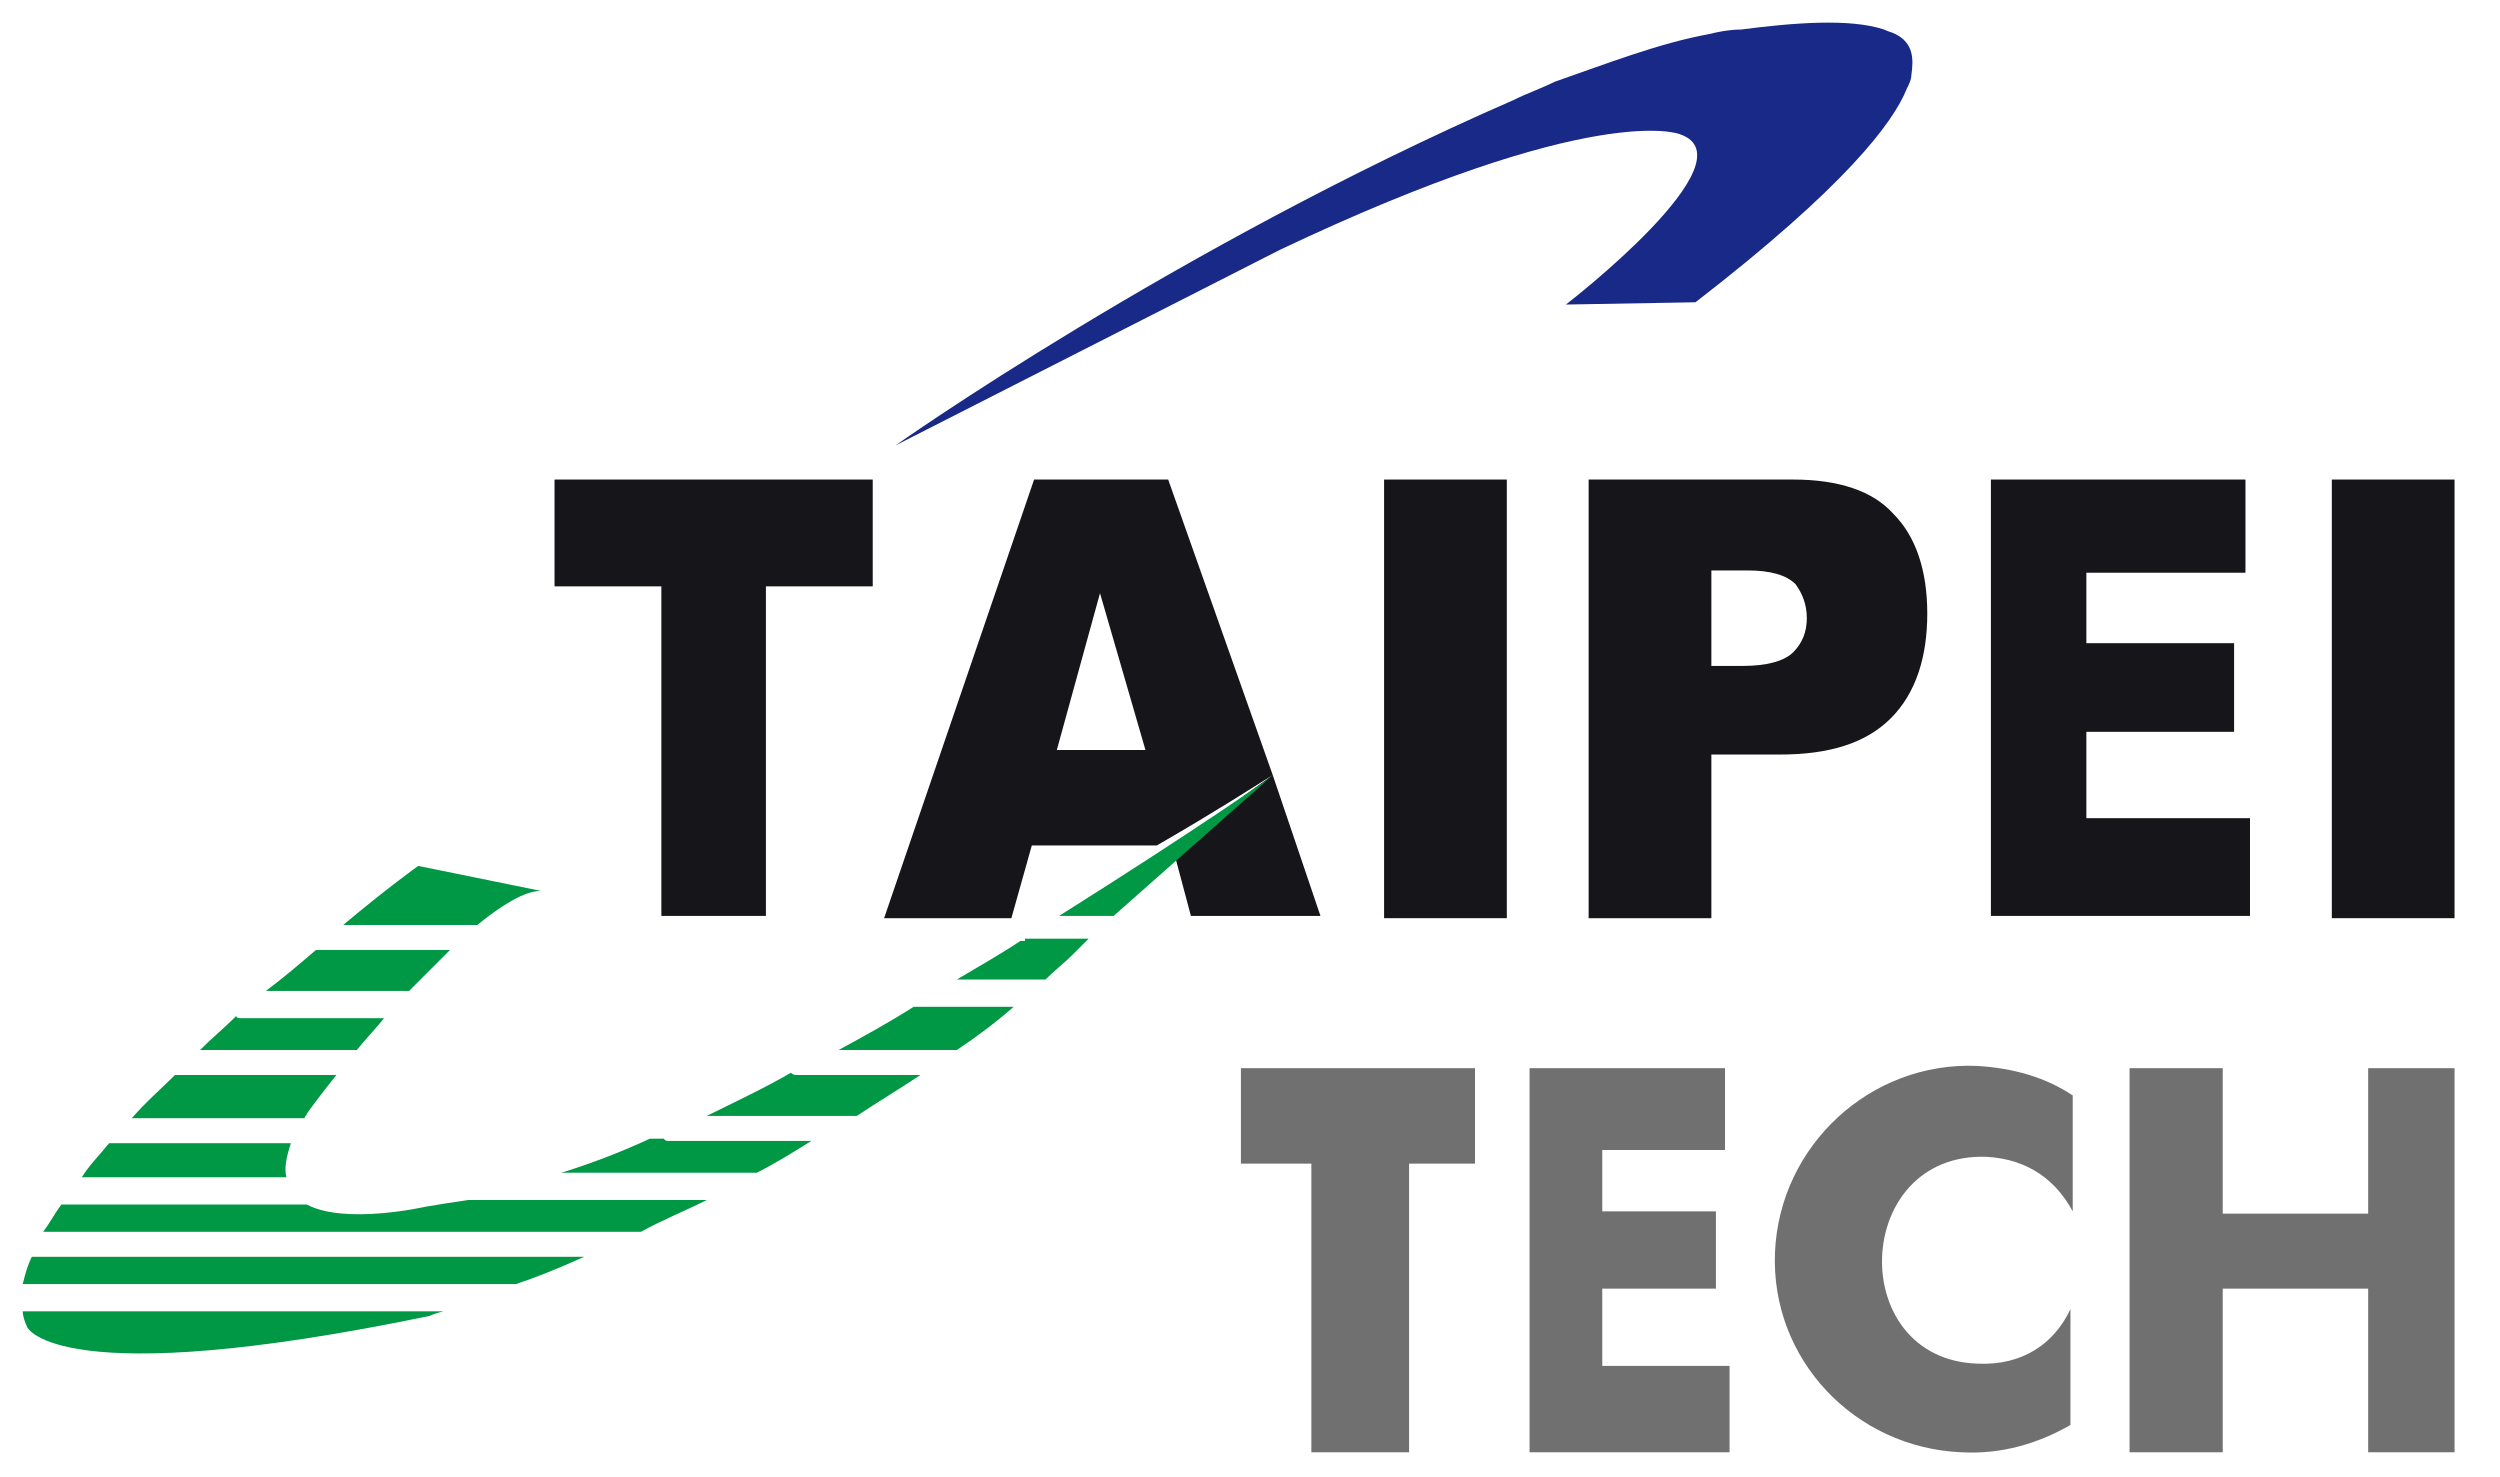
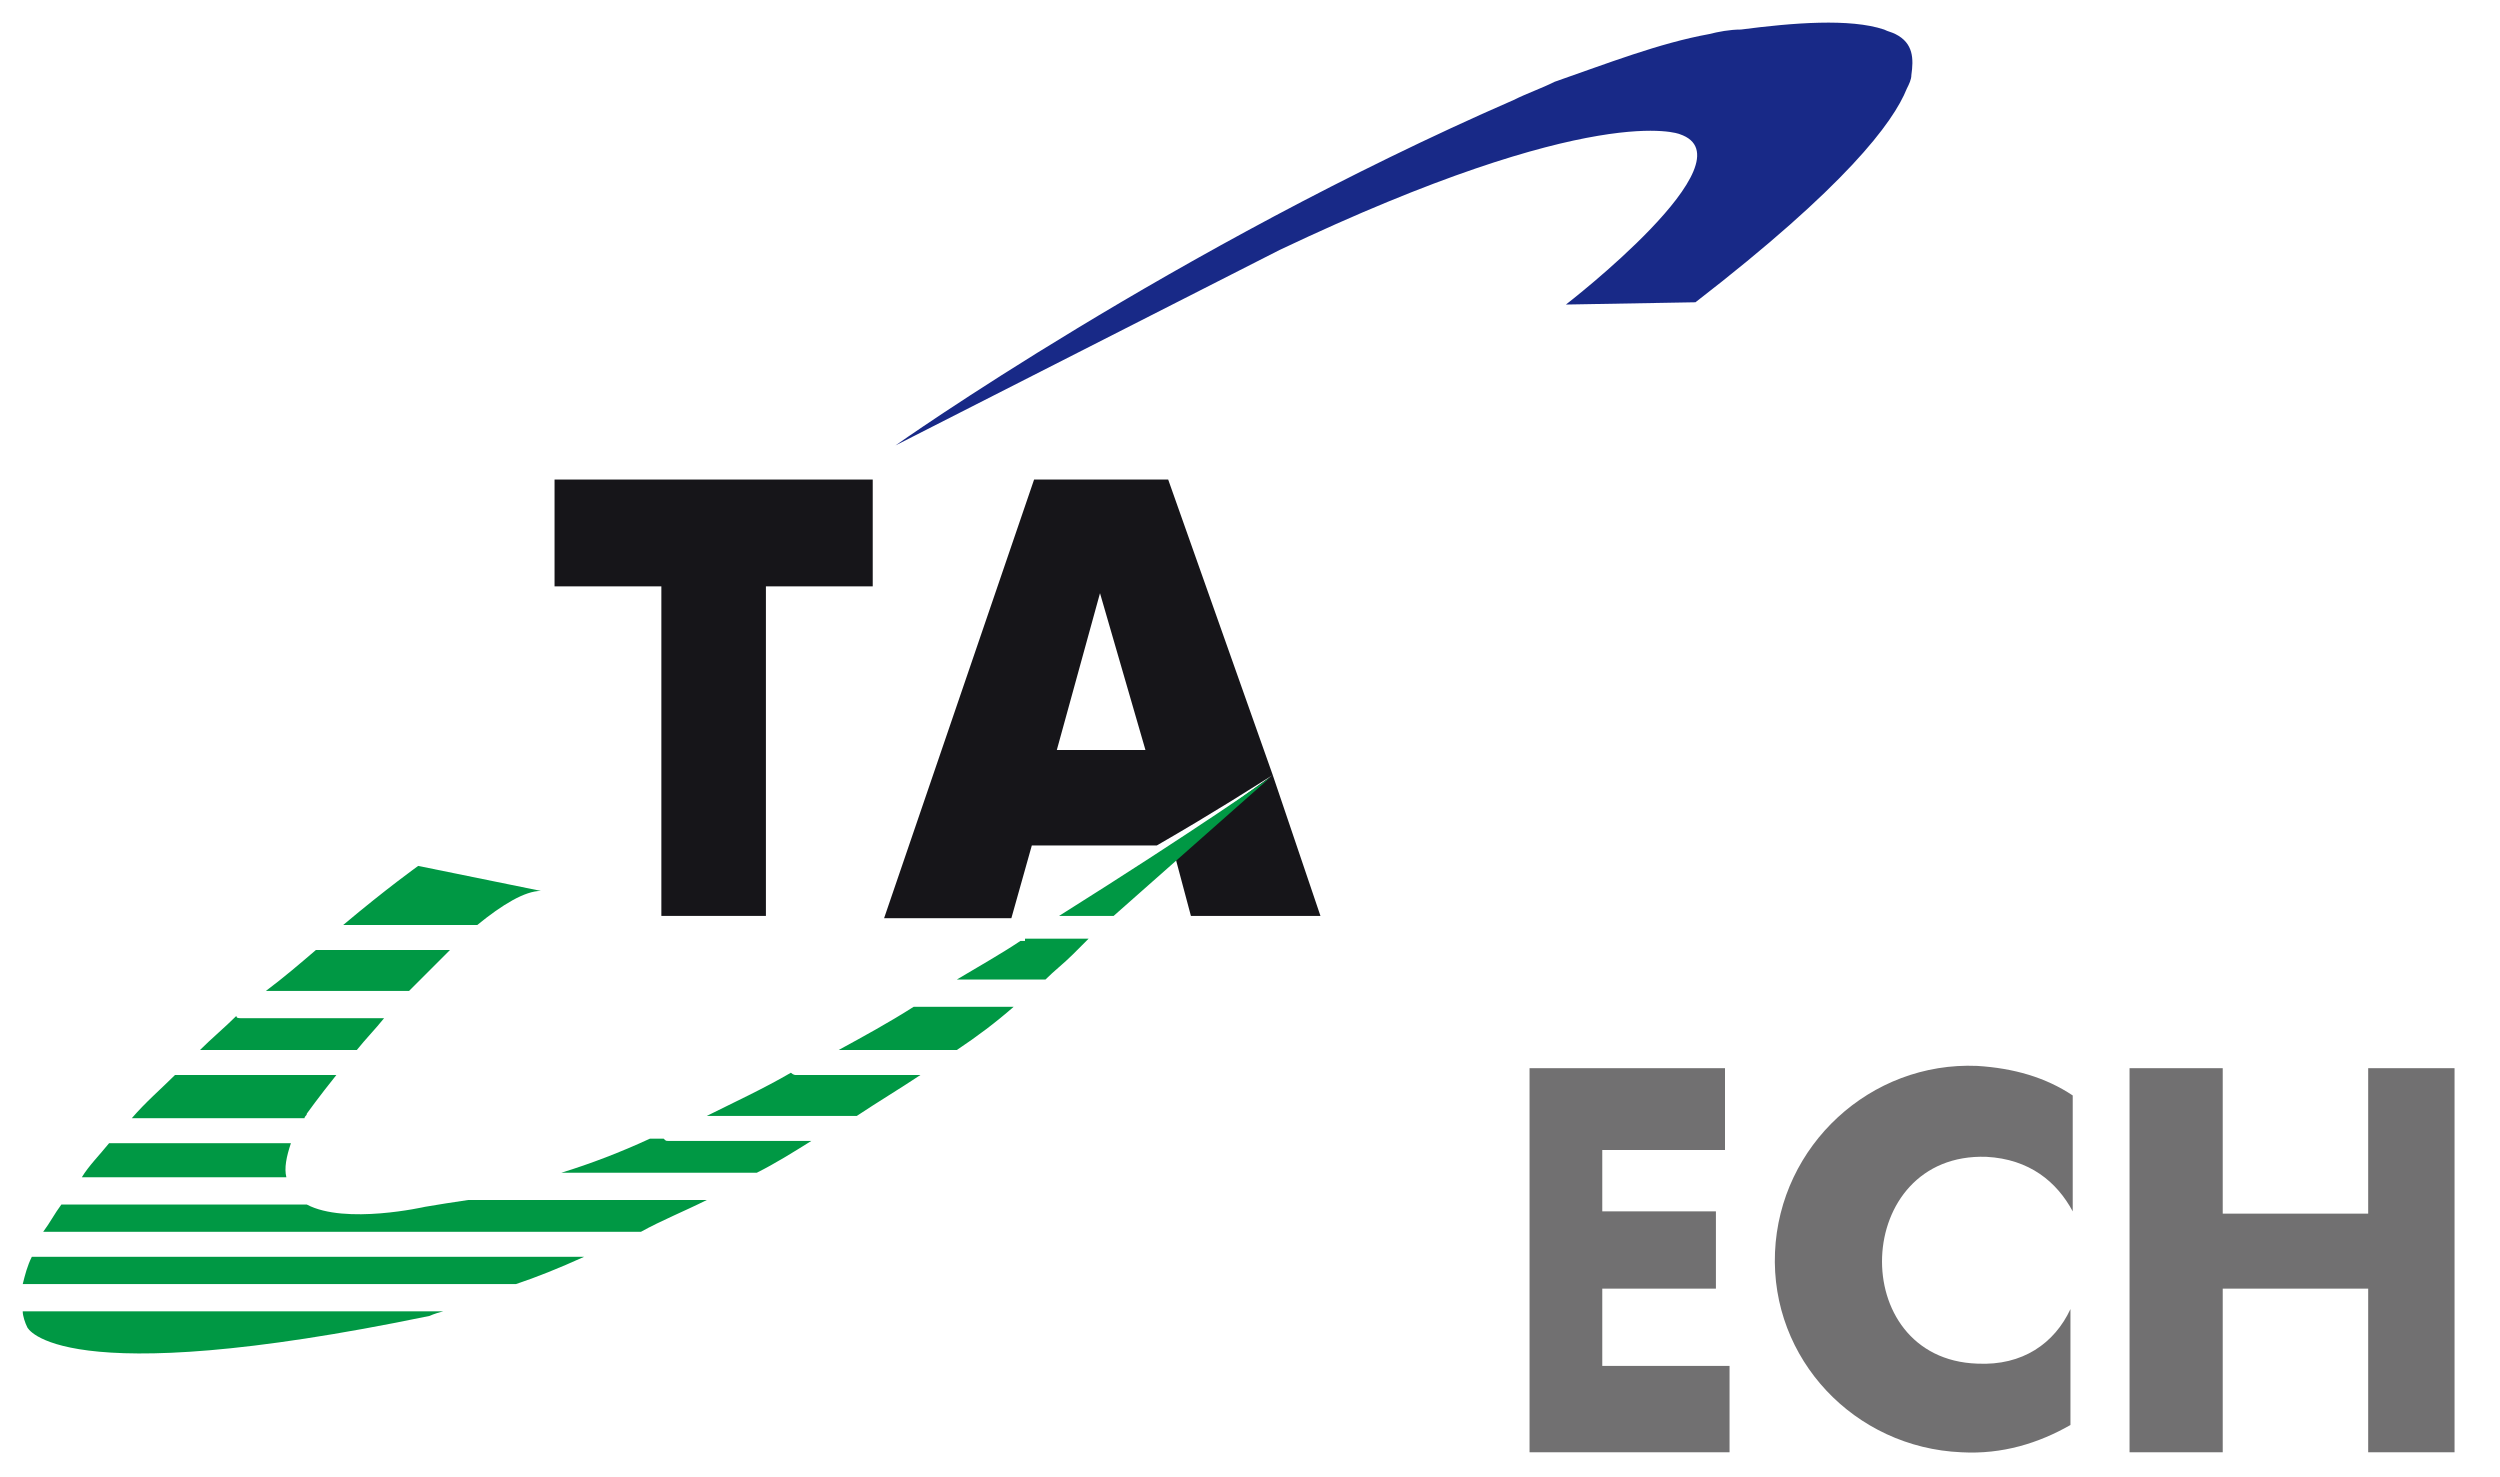
<svg xmlns="http://www.w3.org/2000/svg" version="1.1" id="圖層_1" x="0px" y="0px" viewBox="0 0 110 65" style="enable-background:new 0 0 110 65;" xml:space="preserve">
  <style type="text/css">
	.st0{fill-rule:evenodd;clip-rule:evenodd;fill:#717071;}
	.st1{fill-rule:evenodd;clip-rule:evenodd;fill:#182987;}
	.st2{fill-rule:evenodd;clip-rule:evenodd;fill:#161519;}
	.st3{fill-rule:evenodd;clip-rule:evenodd;fill:#009844;}
</style>
  <g>
-     <polygon class="st0" points="54.6,47 64.9,47 64.9,51.2 62,51.2 62,63.9 57.7,63.9 57.7,51.2 54.6,51.2  " />
    <polygon class="st0" points="67.3,47 75.9,47 75.9,50.6 70.5,50.6 70.5,53.3 75.5,53.3 75.5,56.7 70.5,56.7 70.5,60.1 76.1,60.1    76.1,63.9 67.3,63.9  " />
    <polygon class="st0" points="93.7,47 93.7,63.9 97.8,63.9 97.8,56.7 104.2,56.7 104.2,63.9 108,63.9 108,47 104.2,47 104.2,53.4    97.8,53.4 97.8,47  " />
    <path class="st0" d="M87,60c-5.8-0.2-5.5-9.3,0.4-9.1c1.9,0.1,3.1,1.1,3.8,2.4l0-5.1c-1.2-0.8-2.6-1.2-4.2-1.3   c-4.7-0.2-8.7,3.5-8.9,8.2c-0.2,4.7,3.5,8.6,8.2,8.8c1.8,0.1,3.4-0.4,4.8-1.2l0-5.1C90.4,59.1,89,60.1,87,60" />
    <path class="st1" d="M39.4,19.6c0,0,12.3-8.7,27.2-15.2c0.6-0.3,1.2-0.5,1.8-0.8c2.3-0.8,4.6-1.7,6.8-2.1c0.4-0.1,0.9-0.2,1.4-0.2   c2.3-0.3,4.8-0.5,6.3,0c0.2,0.1,0.3,0.1,0.5,0.2c0.8,0.4,0.8,1.1,0.7,1.8c0,0.2-0.1,0.4-0.2,0.6c-0.6,1.5-2.7,4.3-9.3,9.4l-5.7,0.1   c0,0,8.3-6.4,5-7.5c0,0-3.7-1.5-17.6,5.1L39.4,19.6z" />
    <polygon class="st2" points="24.4,21.1 38.4,21.1 38.4,25.8 33.7,25.8 33.7,40.3 29.1,40.3 29.1,25.8 24.4,25.8  " />
-     <rect x="60.9" y="21.1" class="st2" width="5.4" height="19.3" />
-     <rect x="102.6" y="21.1" class="st2" width="5.4" height="19.3" />
-     <path class="st2" d="M75.4,29.3h1.3c1,0,1.8-0.2,2.2-0.6c0.4-0.4,0.6-0.9,0.6-1.5c0-0.6-0.2-1.1-0.5-1.5c-0.4-0.4-1.1-0.6-2.1-0.6   h-1.6V29.3z M69.9,21.1h9c2,0,3.5,0.5,4.4,1.5c1,1,1.5,2.5,1.5,4.4c0,1.9-0.5,3.5-1.6,4.6c-1.1,1.1-2.7,1.6-4.9,1.6h-3v7.2h-5.4   V21.1z" />
-     <polygon class="st2" points="87.6,21.1 98.8,21.1 98.8,25.2 91.8,25.2 91.8,28.3 98.3,28.3 98.3,32.2 91.8,32.2 91.8,36 99,36    99,40.3 87.6,40.3  " />
    <path class="st2" d="M46.5,33l1.9-6.9l2,6.9H46.5 M51.4,21.1h-5.9l-6.6,19.3h5.6l0.9-3.2h5.5c2.6-1.5,4.3-2.6,5.1-3.1L51.4,21.1z    M58.1,40.3l-2.1-6.2l-4.4,3.2l0.8,3H58.1z" />
    <path class="st3" d="M21,40.7c1.1-0.9,2.1-1.5,2.8-1.5l-5.4-1.1c0,0-1.4,1-3.3,2.6H21z M46.6,40.3H49l6.9-6.1   C55.9,34.2,52.8,36.4,46.6,40.3 M45.1,41.4c-0.1,0-0.1,0-0.2,0c-0.9,0.6-1.8,1.1-2.8,1.7H46c0.4-0.4,0.8-0.7,1.2-1.1l0.7-0.7H45.1z    M40.2,44.3c-1.1,0.7-2.2,1.3-3.3,1.9h5.2c0.9-0.6,1.7-1.2,2.5-1.9H40.2z M35,47.3c0,0-0.1,0-0.2-0.1c-1.2,0.7-2.5,1.3-3.7,1.9h6.6   c0.9-0.6,1.9-1.2,2.8-1.8H35z M29.4,50.2c-0.1,0-0.1,0-0.2-0.1h-0.6c-1.3,0.6-2.6,1.1-3.9,1.5h8.6c0.8-0.4,1.6-0.9,2.4-1.4H29.4z    M20.6,52.8C20.6,52.8,20.5,52.8,20.6,52.8c-0.7,0.1-1.3,0.2-1.9,0.3c0,0-3.5,0.8-5.2-0.1H2.7c-0.3,0.4-0.5,0.8-0.8,1.2h26.3   c0.9-0.5,1.9-0.9,2.9-1.4H20.6z M1.4,55.3c-0.2,0.4-0.3,0.8-0.4,1.2h21.7c0.9-0.3,1.9-0.7,3-1.2H1.4z M1,57.7   c0,0.2,0.1,0.5,0.2,0.7c0,0,1.3,2.9,17.7-0.5c0,0,0.2-0.1,0.6-0.2H1z M12.6,51.8c-0.1-0.4,0-0.9,0.2-1.5h-8c-0.4,0.5-0.9,1-1.2,1.5   H12.6z M13.4,49.2c0-0.1,0.1-0.1,0.1-0.2c0,0,0.5-0.7,1.3-1.7H7.7c-0.6,0.6-1.3,1.2-1.9,1.9H13.4z M15.7,46.2   c0.4-0.5,0.8-0.9,1.2-1.4h-6.3c-0.1,0-0.2,0-0.2-0.1c-0.5,0.5-1.1,1-1.6,1.5H15.7z M18,43.6c0.6-0.6,1.2-1.2,1.8-1.8h-5.8   c-0.1,0-0.1,0-0.1,0c-0.7,0.6-1.4,1.2-2.2,1.8H18z" />
  </g>
</svg>